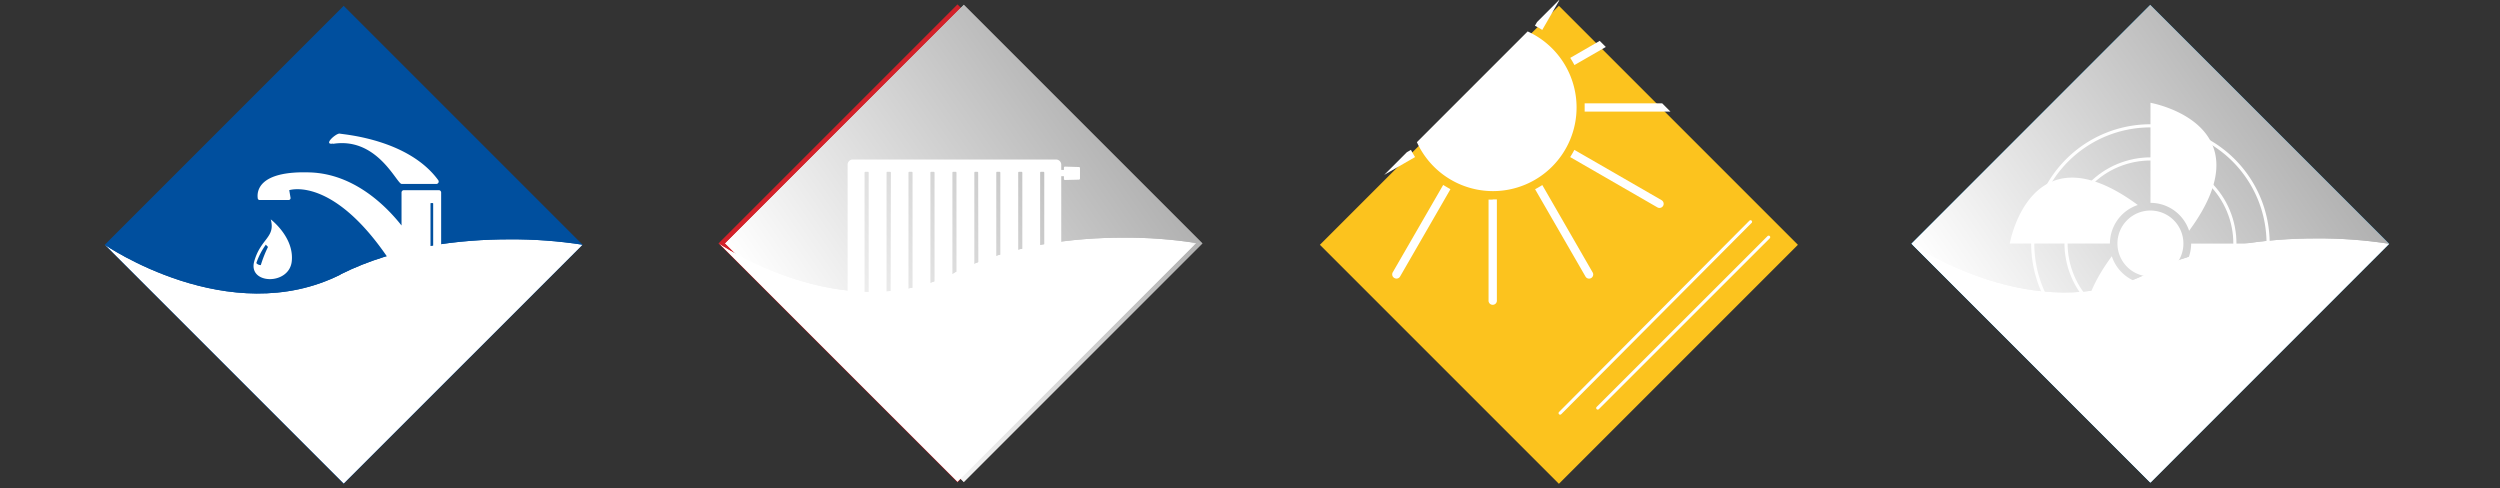
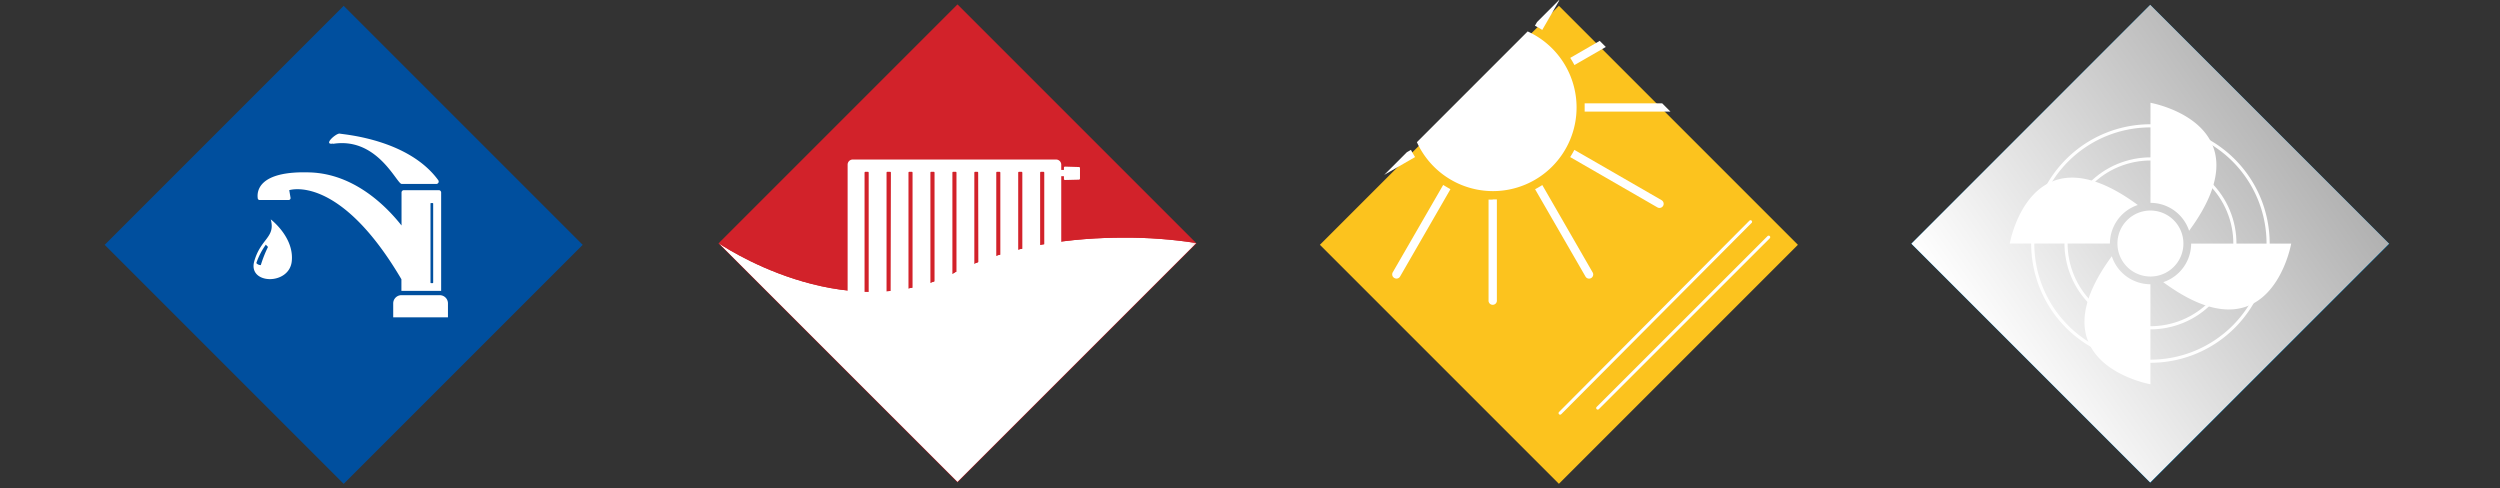
<svg xmlns="http://www.w3.org/2000/svg" xmlns:xlink="http://www.w3.org/1999/xlink" viewBox="0 0 429.73 83.93">
  <rect x="0" y="0" width="429.73" height="83.93" fill="#333333" stroke="none" />
  <defs>
    <style>.cls-1{fill:url(#Unbenannter_Verlauf_14);}.cls-2{fill:url(#Unbenannter_Verlauf_18);}.cls-3{fill:url(#Unbenannter_Verlauf_26);}.cls-4{fill:url(#Unbenannter_Verlauf_26-2);}.cls-5{fill:url(#Unbenannter_Verlauf_26-3);}.cls-32,.cls-6{fill:none;}.cls-7{isolation:isolate;}.cls-8{fill:#148ece;}.cls-9{fill:#004f9e;}.cls-10{fill:#fcc31e;}.cls-11{fill:#d2222a;}.cls-12{mix-blend-mode:multiply;}.cls-13{clip-path:url(#clip-path);}.cls-14{clip-path:url(#clip-path-2);}.cls-15{mask:url(#mask);}.cls-16{fill:url(#Unbenannter_Verlauf_13);}.cls-17{clip-path:url(#clip-path-3);}.cls-18{clip-path:url(#clip-path-4);}.cls-19{mask:url(#mask-2);}.cls-20{fill:url(#Unbenannter_Verlauf_17);}.cls-21{clip-path:url(#clip-path-5);}.cls-22{mask:url(#mask-3);}.cls-23{fill:url(#Unbenannter_Verlauf_25);}.cls-24{clip-path:url(#clip-path-6);}.cls-25{mask:url(#mask-4);}.cls-26{fill:url(#Unbenannter_Verlauf_25-2);}.cls-27{clip-path:url(#clip-path-7);}.cls-28{mask:url(#mask-5);}.cls-29{fill:url(#Unbenannter_Verlauf_25-3);}.cls-30{fill:#fff;}.cls-31{clip-path:url(#clip-path-8);}.cls-32{stroke:#fff;stroke-linecap:round;stroke-linejoin:round;stroke-width:0.54px;}</style>
    <linearGradient id="Unbenannter_Verlauf_14" x1="171.08" y1="174.52" x2="174.16" y2="174.52" gradientTransform="matrix(21.87, 0, 0, -21.87, -3405.77, 3858.71)" gradientUnits="userSpaceOnUse">
      <stop offset="0" stop-color="#fff" />
      <stop offset="1" stop-color="#d9d9d9" />
    </linearGradient>
    <linearGradient id="Unbenannter_Verlauf_18" x1="163.61" y1="178.93" x2="166.69" y2="178.93" gradientTransform="matrix(21.87, 0, 0, -21.87, -3446.3, 3955.19)" gradientUnits="userSpaceOnUse">
      <stop offset="0" stop-color="#fff" />
      <stop offset="1" stop-color="#d9d9d9" />
    </linearGradient>
    <linearGradient id="Unbenannter_Verlauf_26" x1="160.55" y1="181.2" x2="163.63" y2="181.2" gradientTransform="matrix(21.87, 0, 0, -21.87, -3474.41, 4025.24)" gradientUnits="userSpaceOnUse">
      <stop offset="0" stop-color="#8c8c8c" />
      <stop offset="1" />
    </linearGradient>
    <linearGradient id="Unbenannter_Verlauf_26-2" x1="163.57" y1="178.28" x2="166.65" y2="178.28" gradientTransform="matrix(21.87, 0, 0, -21.87, -3435.01, 3961.06)" xlink:href="#Unbenannter_Verlauf_26" />
    <linearGradient id="Unbenannter_Verlauf_26-3" x1="171.08" y1="173.84" x2="174.16" y2="173.84" gradientTransform="matrix(21.87, 0, 0, -21.87, -3394.25, 3863.96)" xlink:href="#Unbenannter_Verlauf_26" />
    <clipPath id="clip-path">
      <rect class="cls-6" x="328.52" y="0.82" width="82.17" height="82.17" />
    </clipPath>
    <clipPath id="clip-path-2">
      <rect class="cls-6" x="340.56" y="12.85" width="58.1" height="58.1" transform="translate(78.62 273.61) rotate(-45)" />
    </clipPath>
    <mask id="mask" x="289.92" y="-37.79" width="159.38" height="159.38" maskUnits="userSpaceOnUse">
      <rect class="cls-1" x="312.39" y="-15.31" width="114.44" height="114.44" transform="translate(42.81 219.58) rotate(-35)" />
    </mask>
    <linearGradient id="Unbenannter_Verlauf_13" x1="171.08" y1="174.52" x2="174.16" y2="174.52" gradientTransform="matrix(21.87, 0, 0, -21.87, -3405.77, 3858.71)" gradientUnits="userSpaceOnUse">
      <stop offset="0" stop-color="#fff" />
      <stop offset="1" stop-color="#b1b1b1" />
    </linearGradient>
    <clipPath id="clip-path-3">
-       <rect class="cls-6" x="124.59" y="0.76" width="82.17" height="82.17" />
-     </clipPath>
+       </clipPath>
    <clipPath id="clip-path-4">
-       <rect class="cls-6" x="136.62" y="12.79" width="58.1" height="58.1" transform="translate(18.94 129.4) rotate(-45)" />
-     </clipPath>
+       </clipPath>
    <mask id="mask-2" x="85.98" y="-37.85" width="159.38" height="159.38" maskUnits="userSpaceOnUse">
      <rect class="cls-2" x="108.45" y="-15.38" width="114.44" height="114.44" transform="translate(5.96 102.59) rotate(-35)" />
    </mask>
    <linearGradient id="Unbenannter_Verlauf_17" x1="163.61" y1="178.93" x2="166.69" y2="178.93" gradientTransform="matrix(21.87, 0, 0, -21.87, -3446.3, 3955.19)" gradientUnits="userSpaceOnUse">
      <stop offset="0" stop-color="#fff" />
      <stop offset="1" stop-color="#b1b1b1" />
    </linearGradient>
    <clipPath id="clip-path-5">
      <path class="cls-6" d="M58.56,47.18C39.36,56.83,18,42.07,18,42.07L59.08,83.15l41.09-41.08a78.93,78.93,0,0,0-12.6-.93c-8.26,0-19.28,1.15-29,6" />
    </clipPath>
    <mask id="mask-3" x="-1.74" y="2.53" width="121.65" height="119.23" maskUnits="userSpaceOnUse">
      <rect class="cls-3" x="13.38" y="21.37" width="91.41" height="81.55" transform="translate(-24.96 45.13) rotate(-35)" />
    </mask>
    <linearGradient id="Unbenannter_Verlauf_25" x1="160.55" y1="181.2" x2="163.63" y2="181.2" gradientTransform="matrix(21.87, 0, 0, -21.87, -3474.41, 4025.24)" gradientUnits="userSpaceOnUse">
      <stop offset="0" stop-color="#fff" />
      <stop offset="1" stop-color="#fff" />
    </linearGradient>
    <clipPath id="clip-path-6">
      <path class="cls-6" d="M164.06,46.89c-19.21,9.66-40.57-5.11-40.57-5.11l41.09,41.08,41.08-41.08a78.77,78.77,0,0,0-12.6-.93c-8.25,0-19.28,1.16-29,6" />
    </clipPath>
    <mask id="mask-4" x="103.75" y="2.24" width="121.65" height="119.23" maskUnits="userSpaceOnUse">
      <rect class="cls-4" x="118.87" y="21.09" width="91.41" height="81.55" transform="matrix(0.82, -0.57, 0.57, 0.82, -5.72, 105.58)" />
    </mask>
    <linearGradient id="Unbenannter_Verlauf_25-2" x1="163.57" y1="178.28" x2="166.65" y2="178.28" gradientTransform="matrix(21.87, 0, 0, -21.87, -3435.01, 3961.06)" xlink:href="#Unbenannter_Verlauf_25" />
    <clipPath id="clip-path-7">
      <path class="cls-6" d="M369.13,47c-19.21,9.66-40.57-5.11-40.57-5.11L369.65,83l41.08-41.09a78.77,78.77,0,0,0-12.6-.93c-8.25,0-19.28,1.16-29,6" />
    </clipPath>
    <mask id="mask-5" x="308.82" y="2.35" width="121.65" height="119.23" maskUnits="userSpaceOnUse">
      <rect class="cls-5" x="323.94" y="21.19" width="91.41" height="81.55" transform="translate(31.31 223.23) rotate(-35)" />
    </mask>
    <linearGradient id="Unbenannter_Verlauf_25-3" x1="171.08" y1="173.84" x2="174.16" y2="173.84" gradientTransform="matrix(21.87, 0, 0, -21.87, -3394.25, 3863.96)" xlink:href="#Unbenannter_Verlauf_25" />
    <clipPath id="clip-path-8">
      <rect class="cls-6" x="238.91" y="12.03" width="58.1" height="58.1" transform="translate(49.45 201.53) rotate(-45)" />
    </clipPath>
  </defs>
  <g class="cls-7">
    <g id="Ebene_1" data-name="Ebene 1">
      <rect class="cls-8" x="340.56" y="12.85" width="58.1" height="58.1" transform="translate(78.63 273.63) rotate(-45)" />
      <rect class="cls-9" x="30.03" y="13.04" width="58.1" height="58.1" transform="translate(-12.46 54.1) rotate(-45)" />
      <rect class="cls-10" x="238.91" y="13.03" width="58.1" height="58.1" transform="translate(48.73 201.8) rotate(-45)" />
      <rect class="cls-11" x="135.53" y="12.79" width="58.1" height="58.1" transform="translate(18.62 128.63) rotate(-45)" />
      <g class="cls-12">
        <g class="cls-13">
          <g class="cls-14">
            <g class="cls-15">
              <rect class="cls-16" x="312.39" y="-15.31" width="114.44" height="114.44" transform="translate(42.81 219.58) rotate(-35)" />
            </g>
          </g>
        </g>
      </g>
      <rect class="cls-6" x="238.91" y="12.03" width="58.1" height="58.1" transform="translate(49.44 201.52) rotate(-45)" />
      <rect class="cls-6" x="280.68" y="46.09" width="82.17" height="36.9" />
      <g class="cls-12">
        <g class="cls-17">
          <g class="cls-18">
            <g class="cls-19">
              <rect class="cls-20" x="108.45" y="-15.38" width="114.44" height="114.44" transform="translate(5.96 102.59) rotate(-35)" />
            </g>
          </g>
        </g>
      </g>
      <g class="cls-21">
        <g class="cls-22">
-           <rect class="cls-23" x="13.38" y="21.37" width="91.41" height="81.55" transform="translate(-24.96 45.13) rotate(-35)" />
-         </g>
+           </g>
      </g>
      <g class="cls-24">
        <g class="cls-25">
          <rect class="cls-26" x="118.87" y="21.09" width="91.41" height="81.55" transform="matrix(0.82, -0.57, 0.57, 0.82, -5.72, 105.58)" />
        </g>
      </g>
      <g class="cls-27">
        <g class="cls-28">
-           <rect class="cls-29" x="323.94" y="21.19" width="91.41" height="81.55" transform="translate(31.31 223.23) rotate(-35)" />
-         </g>
+           </g>
      </g>
      <path class="cls-30" d="M185.45,28.71l-2.38-.07a.18.18,0,0,0-.19.19v.38h-.46v-.9a.89.89,0,0,0-.89-.89H146.58a.88.88,0,0,0-.88.89V53.39a.88.88,0,0,0,.88.89h34.95a.89.89,0,0,0,.89-.89V30.29h.46v.46a.18.18,0,0,0,.19.19l2.38-.06a.19.19,0,0,0,.19-.2V28.9a.18.18,0,0,0-.19-.19M149.32,52.43a.14.14,0,0,1-.14.14h-.43a.14.14,0,0,1-.14-.14V29.67a.15.15,0,0,1,.14-.14h.43a.14.14,0,0,1,.14.14Zm3.77,0a.14.14,0,0,1-.14.14h-.42a.14.14,0,0,1-.14-.14V29.67a.14.14,0,0,1,.14-.14H153a.14.14,0,0,1,.14.14Zm3.77,0a.13.13,0,0,1-.13.14h-.43a.14.14,0,0,1-.14-.14V29.67a.14.14,0,0,1,.14-.14h.43a.14.14,0,0,1,.13.14Zm3.78,0a.14.14,0,0,1-.14.14h-.43a.14.14,0,0,1-.14-.14V29.67a.14.14,0,0,1,.14-.14h.43a.14.14,0,0,1,.14.14Zm3.77,0a.14.14,0,0,1-.14.14h-.43a.13.13,0,0,1-.13-.14V29.67a.14.14,0,0,1,.13-.14h.43a.14.14,0,0,1,.14.14Zm3.77,0a.14.14,0,0,1-.14.14h-.42a.14.14,0,0,1-.14-.14V29.67a.14.14,0,0,1,.14-.14H168a.14.14,0,0,1,.14.14Zm3.77,0a.14.14,0,0,1-.14.14h-.42a.14.14,0,0,1-.14-.14V29.67a.14.14,0,0,1,.14-.14h.42a.14.14,0,0,1,.14.14Zm3.78,0a.14.14,0,0,1-.14.14h-.43a.14.14,0,0,1-.14-.14V29.67a.15.15,0,0,1,.14-.14h.43a.15.15,0,0,1,.14.14Zm3.77,0a.14.14,0,0,1-.14.14h-.42a.15.15,0,0,1-.15-.14V29.67a.15.15,0,0,1,.15-.14h.42a.14.14,0,0,1,.14.14Z" />
      <path class="cls-30" d="M57.28,24.72c7.17-1.12,10.52,6,11.59,6.82a.35.35,0,0,0,.24.08H75a.41.41,0,0,0,.33-.65c-5.17-7.08-16.31-7.85-16.91-8s-3,2-1.18,1.71M69,50h6.83V33.09a.4.4,0,0,0-.41-.4h-6a.4.4,0,0,0-.4.4v5.67c-2.51-3.18-8-8.83-15.65-9.12-9.2-.34-9.22,3.45-9.06,4.48a.32.32,0,0,0,.31.26h5a.33.33,0,0,0,.32-.39l-.22-1.3S58.29,29.8,69,48Zm5-15a.1.1,0,0,1,.1-.1h.26a.1.1,0,0,1,.1.1V48.57a.1.1,0,0,1-.1.1h-.26a.1.1,0,0,1-.1-.1Zm1.59,15.74H69a1.41,1.41,0,0,0-1.41,1.41v2.4H77v-2.4a1.41,1.41,0,0,0-1.41-1.41M46.54,37.71c.85,3.14-1.73,3.25-2.84,7.22s6,4.16,6.45,0-3.61-7.22-3.61-7.22m-1.71,7.86a1,1,0,0,1-.77-.35,12.14,12.14,0,0,1,1.64-3.17,2.61,2.61,0,0,0,.37.39,21,21,0,0,0-1.24,3.13" />
      <g class="cls-31">
        <path class="cls-30" d="M256.58,2.63c.24,0,.48,0,.72,0V-14.65a.72.72,0,0,0-.72-.72.71.71,0,0,0-.71.72V2.66c.24,0,.47,0,.71,0" />
-         <path class="cls-30" d="M248.06,5.13c.4-.25.81-.5,1.23-.71l-8.65-15a.71.71,0,0,0-1-.26.69.69,0,0,0-.36.61.77.77,0,0,0,.09.36Z" />
        <path class="cls-30" d="M227.54,2.53l15,8.65q.33-.63.72-1.23l-15-8.66a.72.72,0,0,0-1,.26.78.78,0,0,0-.1.36.73.73,0,0,0,.36.62" />
        <path class="cls-30" d="M270.64,11.18l15-8.65a.71.71,0,0,0,.36-.62.77.77,0,0,0-.09-.36.72.72,0,0,0-1-.26l-15,8.66a13.64,13.64,0,0,1,.72,1.23" />
        <path class="cls-30" d="M265.11,5.13l8.65-15a.68.68,0,0,0,.1-.36.71.71,0,0,0-.36-.61.7.7,0,0,0-1,.26l-8.66,15a13.72,13.72,0,0,1,1.24.71" />
        <path class="cls-30" d="M240.74,18.47c0-.24,0-.47,0-.71H223.46a.71.71,0,1,0,0,1.42h17.32c0-.24,0-.47,0-.71" />
        <path class="cls-30" d="M265.11,31.81c-.4.25-.81.49-1.24.72l8.66,15a.71.71,0,0,0,1.33-.35.65.65,0,0,0-.1-.36Z" />
        <path class="cls-30" d="M289.71,17.76H272.39c0,.24,0,.47,0,.71s0,.47,0,.71h17.32a.71.71,0,0,0,0-1.42" />
        <path class="cls-30" d="M285.62,34.41l-15-8.65c-.22.42-.46.83-.72,1.24l15,8.65a.71.71,0,1,0,.71-1.24" />
        <path class="cls-30" d="M242.53,25.76l-15,8.66a.71.71,0,1,0,.71,1.23l15-8.65c-.25-.4-.49-.81-.71-1.24" />
        <path class="cls-30" d="M256.58,34.31c-.24,0-.47,0-.71,0V51.59a.72.72,0,1,0,1.43,0V34.28l-.72,0" />
        <path class="cls-30" d="M248.06,31.81l-8.66,15a.74.74,0,0,0-.09.36.69.69,0,0,0,.36.61.71.71,0,0,0,1-.26l8.65-15q-.63-.35-1.23-.72" />
        <path class="cls-30" d="M271,18.47A14.37,14.37,0,1,1,256.58,4.11,14.36,14.36,0,0,1,271,18.47" />
        <line class="cls-32" x1="300.9" y1="38.12" x2="268.17" y2="71.01" />
        <line class="cls-32" x1="304.02" y1="40.77" x2="274.64" y2="70.14" />
      </g>
      <path class="cls-30" d="M375.31,41.87a5.67,5.67,0,1,0-5.66,5.66,5.66,5.66,0,0,0,5.66-5.66" />
      <path class="cls-30" d="M376.29,39.67c13.58-18.44-6.64-22-6.64-22V34.87a7,7,0,0,1,6.64,4.8" />
      <path class="cls-30" d="M367.46,35.23c-18.45-13.59-22,6.63-22,6.63h17.22a7,7,0,0,1,4.81-6.63" />
      <path class="cls-30" d="M376.64,41.87a7,7,0,0,1-4.8,6.63c18.45,13.59,22-6.63,22-6.63Z" />
      <path class="cls-30" d="M363,44.05c-13.59,18.45,6.64,22,6.64,22V48.86A7,7,0,0,1,363,44.05" />
      <circle class="cls-32" cx="369.65" cy="41.87" r="14.51" transform="translate(3.73 108.91) rotate(-16.85)" />
      <path class="cls-32" d="M389.87,41.87a20.23,20.23,0,1,0-20.22,20.22A20.22,20.22,0,0,0,389.87,41.87Z" />
    </g>
  </g>
</svg>